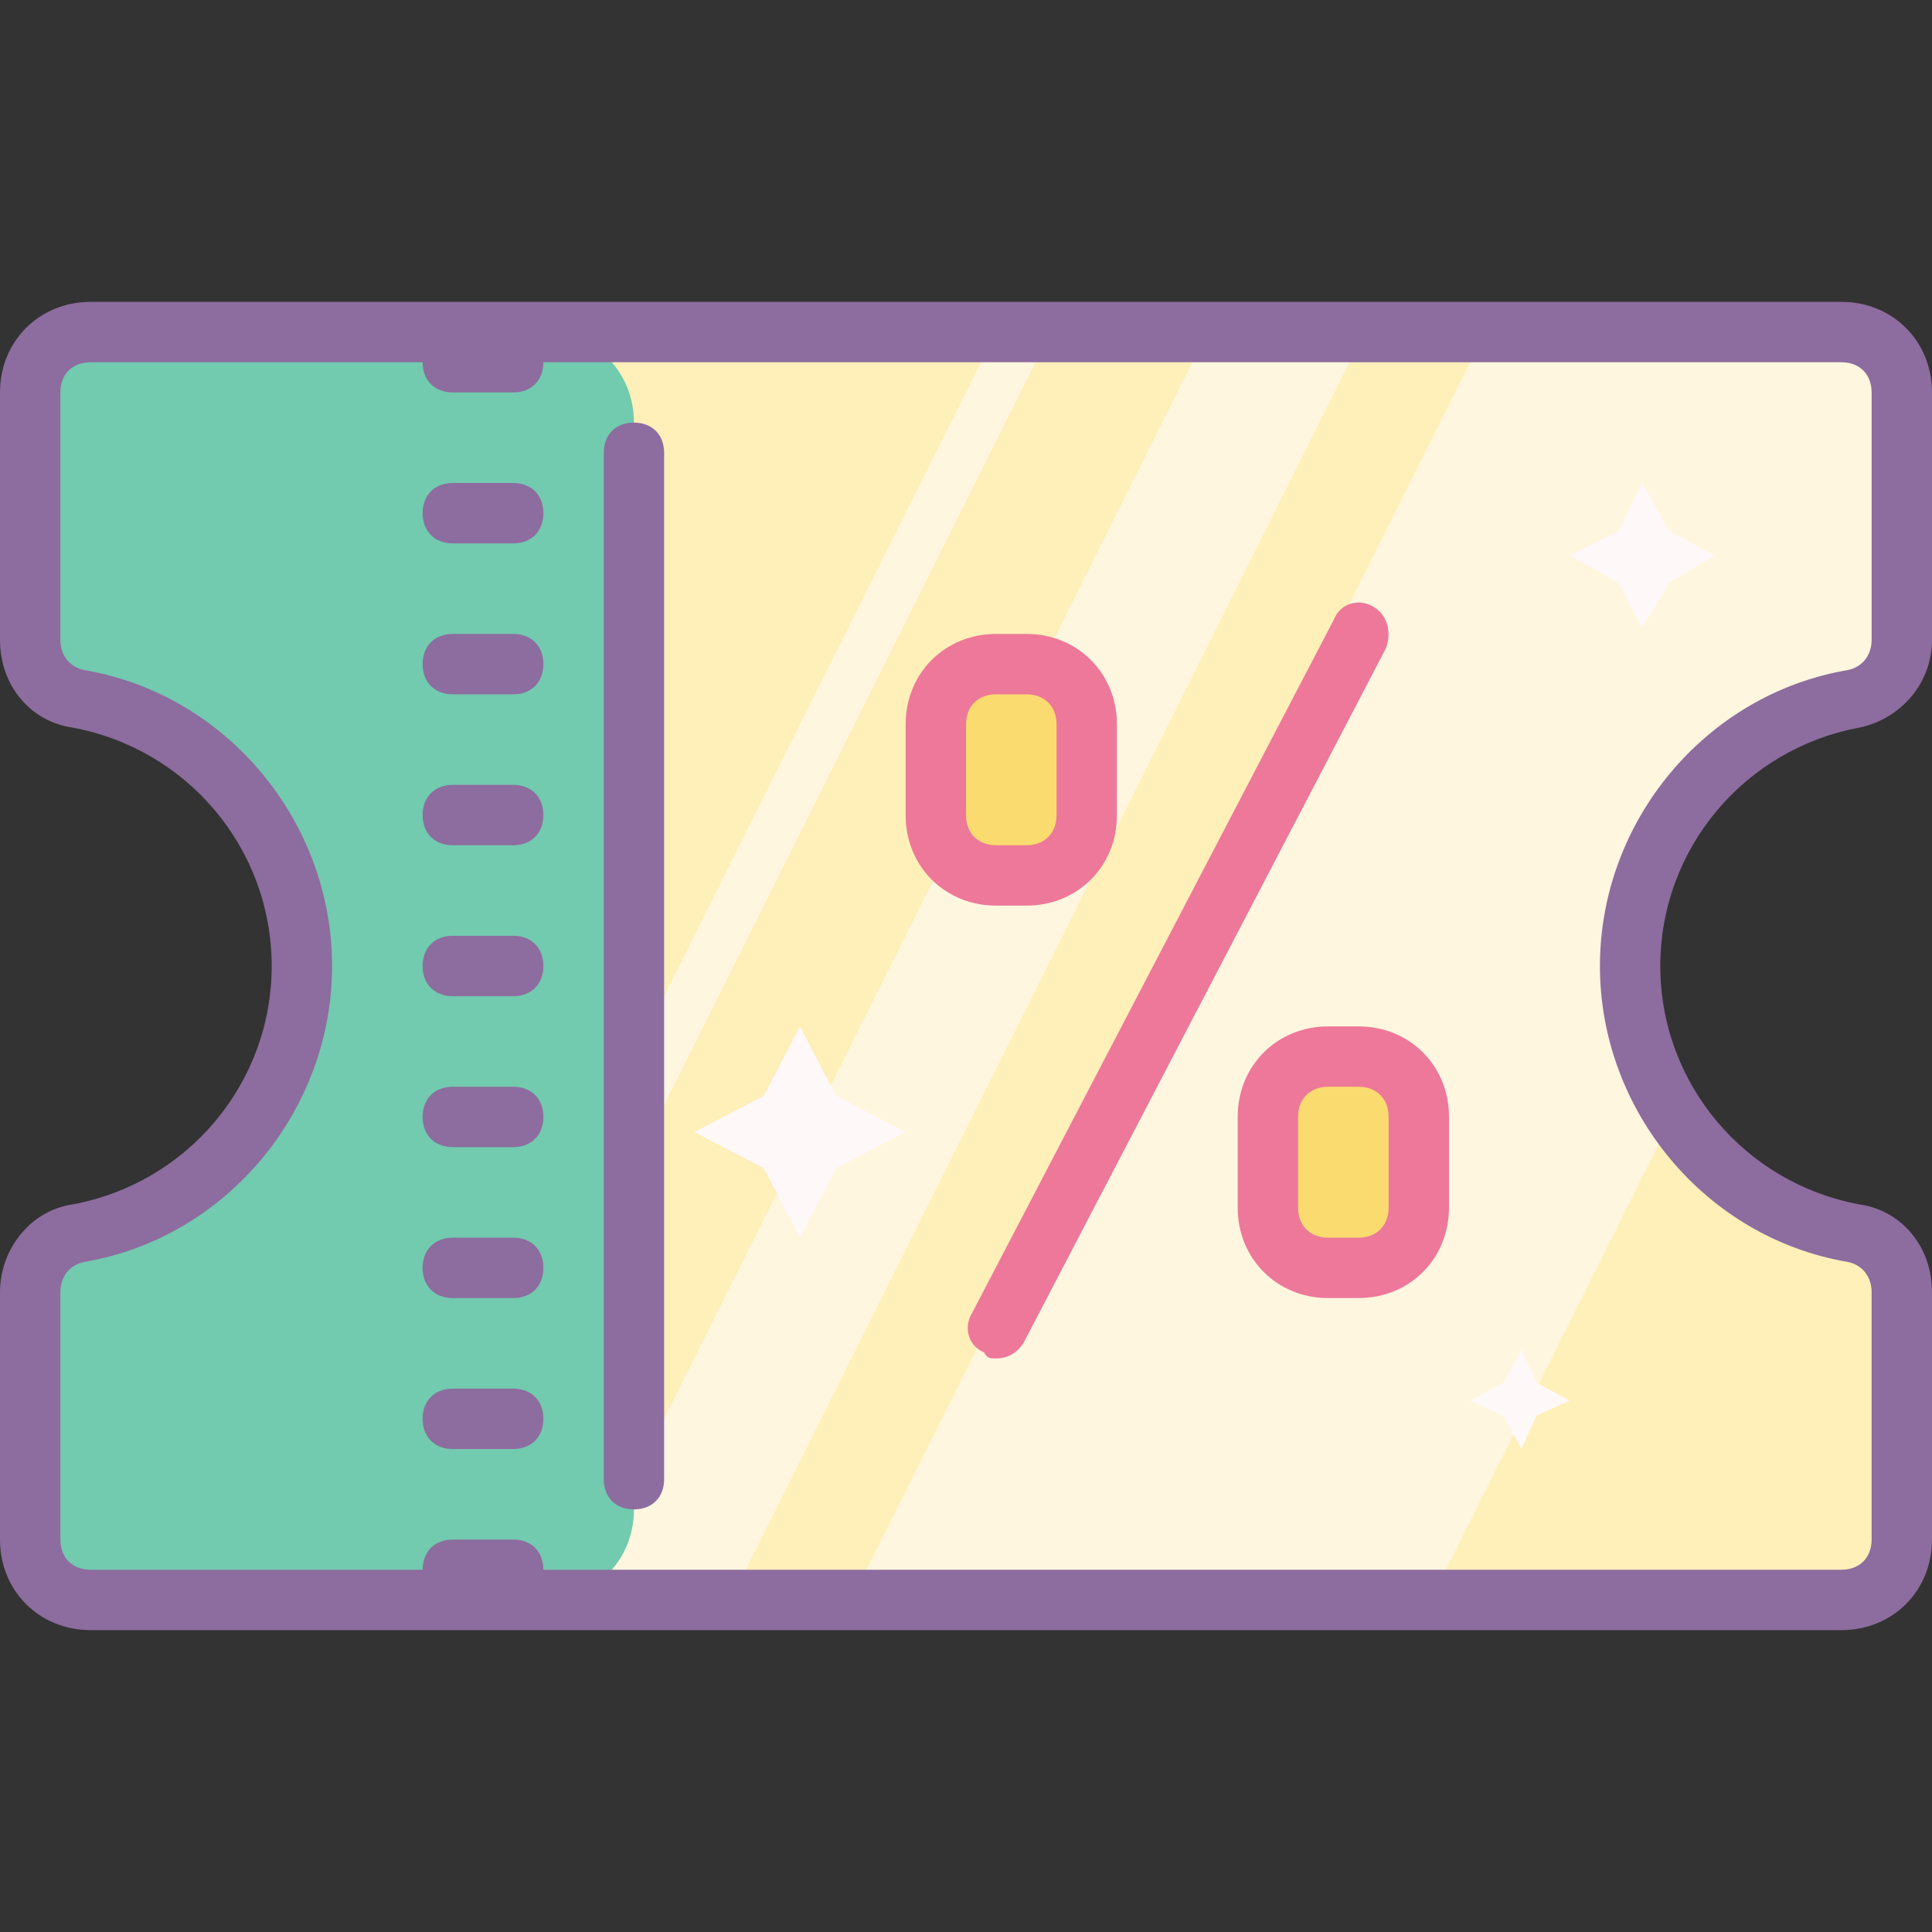
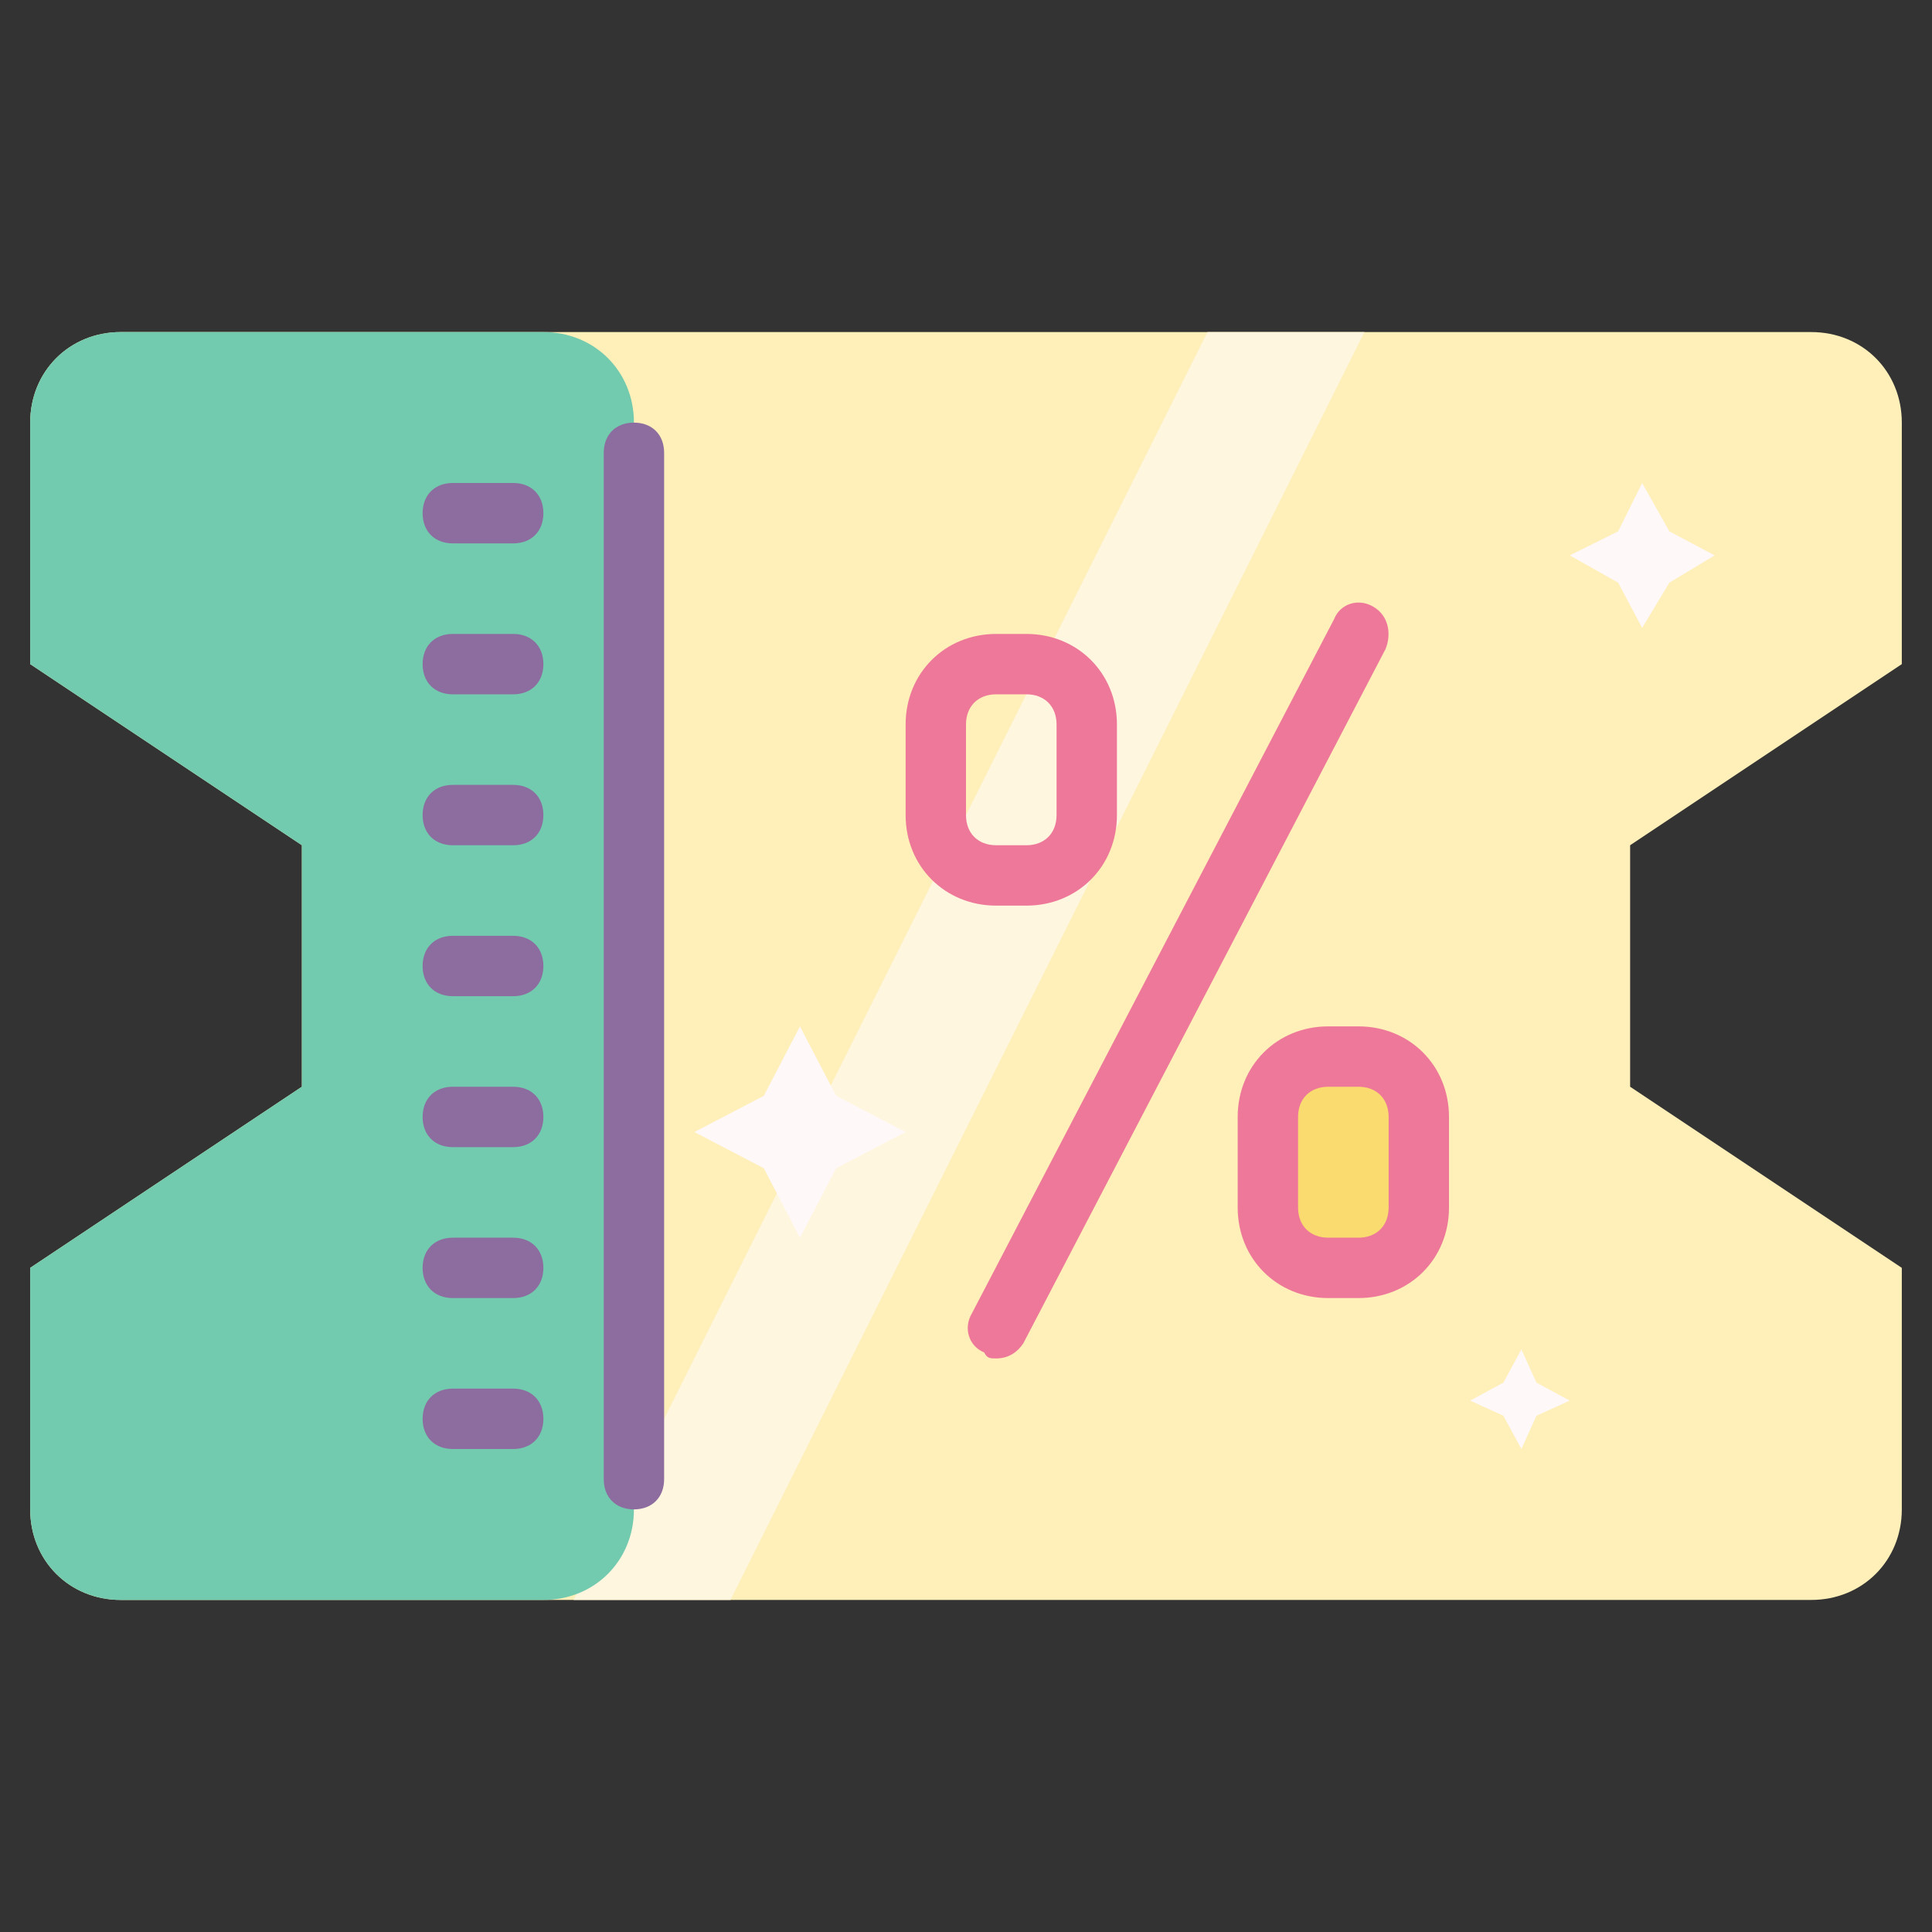
<svg xmlns="http://www.w3.org/2000/svg" viewBox="0 0 64 64" version="1.1" width="100" height="100" style="fill: rgb(0, 0, 0);">
  <rect x="0" y="0" width="64" height="64" fill="#333333" stroke="none" />
  <g id="surface1">
    <path style=" fill:#FFEFB8;" d="M 4 53 L 60 53 C 61.699 53 63 51.699 63 50 L 63 42 L 54 36 L 54 28 L 63 22 L 63 14 C 63 12.301 61.699 11 60 11 L 4 11 C 2.301 11 1 12.301 1 14 L 1 22 L 10 28 L 10 36 L 1 42 L 1 50 C 1 51.699 2.301 53 4 53 Z " />
-     <path style=" fill:#FFF6DF;" d="M 54 36 L 54 28 L 63 22 L 63 14 C 63 12.301 61.699 11 60 11 L 49.199 11 L 28.199 53 L 47.398 53 L 55.398 37 Z " />
    <path style=" fill:#FFF6DF;" d="M 24.199 53 L 19 53 L 40 11 L 45.199 11 Z " />
-     <path style=" fill:#FFF6DF;" d="M 13.801 53 L 12 53 L 33 11 L 34.801 11 Z " />
    <path style=" fill:#72CAAF;" d="M 4 53 L 18 53 C 19.699 53 21 51.699 21 50 L 21 14 C 21 12.301 19.699 11 18 11 L 4 11 C 2.301 11 1 12.301 1 14 L 1 22 L 10 28 L 10 36 L 1 42 L 1 50 C 1 51.699 2.301 53 4 53 Z " />
-     <path style=" fill:#FADB6F;" d="M 31 22 L 36 22 L 36 29 L 31 29 Z " />
    <path style=" fill:#FADB6F;" d="M 42 35 L 47 35 L 47 42 L 42 42 Z " />
    <path style=" fill:#FFF8F8;" d="M 26.5 34 L 27.699 36.301 L 30 37.5 L 27.699 38.699 L 26.5 41 L 25.301 38.699 L 23 37.5 L 25.301 36.301 Z " />
    <path style=" fill:#FFF8F8;" d="M 54.398 16 L 55.301 17.602 L 56.801 18.398 L 55.301 19.301 L 54.398 20.801 L 53.602 19.301 L 52 18.398 L 53.602 17.602 Z " />
    <path style=" fill:#FFF8F8;" d="M 50.398 44.699 L 50.898 45.801 L 52 46.398 L 50.898 46.898 L 50.398 48 L 49.801 46.898 L 48.699 46.398 L 49.801 45.801 Z " />
    <path style=" fill:#ED7899;" d="M 34 30 C 35.699 30 37 28.699 37 27 L 37 24 C 37 22.301 35.699 21 34 21 L 33 21 C 31.301 21 30 22.301 30 24 L 30 27 C 30 28.699 31.301 30 33 30 Z M 32 27 L 32 24 C 32 23.398 32.398 23 33 23 L 34 23 C 34.602 23 35 23.398 35 24 L 35 27 C 35 27.602 34.602 28 34 28 L 33 28 C 32.398 28 32 27.602 32 27 Z " />
    <path style=" fill:#ED7899;" d="M 45 34 L 44 34 C 42.301 34 41 35.301 41 37 L 41 40 C 41 41.699 42.301 43 44 43 L 45 43 C 46.699 43 48 41.699 48 40 L 48 37 C 48 35.301 46.699 34 45 34 Z M 46 40 C 46 40.602 45.602 41 45 41 L 44 41 C 43.398 41 43 40.602 43 40 L 43 37 C 43 36.398 43.398 36 44 36 L 45 36 C 45.602 36 46 36.398 46 37 Z " />
    <path style=" fill:#ED7899;" d="M 45.5 20.102 C 45 19.801 44.398 20 44.199 20.5 L 32.199 43.5 C 31.898 44 32.102 44.602 32.602 44.801 C 32.699 45 32.801 45 33 45 C 33.398 45 33.699 44.801 33.898 44.5 L 45.898 21.5 C 46.102 21 46 20.398 45.5 20.102 Z " />
    <path style=" fill:#8D6C9F;" d="M 17 16 L 15 16 C 14.398 16 14 16.398 14 17 C 14 17.602 14.398 18 15 18 L 17 18 C 17.602 18 18 17.602 18 17 C 18 16.398 17.602 16 17 16 Z " />
    <path style=" fill:#8D6C9F;" d="M 17 21 L 15 21 C 14.398 21 14 21.398 14 22 C 14 22.602 14.398 23 15 23 L 17 23 C 17.602 23 18 22.602 18 22 C 18 21.398 17.602 21 17 21 Z " />
    <path style=" fill:#8D6C9F;" d="M 17 26 L 15 26 C 14.398 26 14 26.398 14 27 C 14 27.602 14.398 28 15 28 L 17 28 C 17.602 28 18 27.602 18 27 C 18 26.398 17.602 26 17 26 Z " />
    <path style=" fill:#8D6C9F;" d="M 17 31 L 15 31 C 14.398 31 14 31.398 14 32 C 14 32.602 14.398 33 15 33 L 17 33 C 17.602 33 18 32.602 18 32 C 18 31.398 17.602 31 17 31 Z " />
    <path style=" fill:#8D6C9F;" d="M 17 36 L 15 36 C 14.398 36 14 36.398 14 37 C 14 37.602 14.398 38 15 38 L 17 38 C 17.602 38 18 37.602 18 37 C 18 36.398 17.602 36 17 36 Z " />
    <path style=" fill:#8D6C9F;" d="M 17 41 L 15 41 C 14.398 41 14 41.398 14 42 C 14 42.602 14.398 43 15 43 L 17 43 C 17.602 43 18 42.602 18 42 C 18 41.398 17.602 41 17 41 Z " />
    <path style=" fill:#8D6C9F;" d="M 17 46 L 15 46 C 14.398 46 14 46.398 14 47 C 14 47.602 14.398 48 15 48 L 17 48 C 17.602 48 18 47.602 18 47 C 18 46.398 17.602 46 17 46 Z " />
    <path style=" fill:#8D6C9F;" d="M 21 14 C 20.398 14 20 14.398 20 15 L 20 49 C 20 49.602 20.398 50 21 50 C 21.602 50 22 49.602 22 49 L 22 15 C 22 14.398 21.602 14 21 14 Z " />
-     <path style=" fill:#8D6C9F;" d="M 61.602 24.102 C 63 23.801 64 22.602 64 21.199 L 64 13 C 64 11.301 62.699 10 61 10 L 3 10 C 1.301 10 0 11.301 0 13 L 0 21.199 C 0 22.699 1 23.898 2.398 24.102 C 6.199 24.801 9 28.102 9 32 C 9 35.898 6.199 39.199 2.398 39.898 C 1 40.102 0 41.398 0 42.801 L 0 51 C 0 52.699 1.301 54 3 54 L 61 54 C 62.699 54 64 52.699 64 51 L 64 42.801 C 64 41.301 63 40.102 61.602 39.898 C 57.801 39.199 55 35.898 55 32 C 55 28.102 57.801 24.801 61.602 24.102 Z M 53 32 C 53 36.801 56.5 41 61.199 41.801 C 61.699 41.898 62 42.301 62 42.801 L 62 51 C 62 51.602 61.602 52 61 52 L 18 52 C 18 51.398 17.602 51 17 51 L 15 51 C 14.398 51 14 51.398 14 52 L 3 52 C 2.398 52 2 51.602 2 51 L 2 42.801 C 2 42.301 2.301 41.898 2.801 41.801 C 7.5 41 11 36.801 11 32 C 11 27.199 7.5 23 2.801 22.199 C 2.301 22.102 2 21.699 2 21.199 L 2 13 C 2 12.398 2.398 12 3 12 L 14 12 C 14 12.602 14.398 13 15 13 L 17 13 C 17.602 13 18 12.602 18 12 L 61 12 C 61.602 12 62 12.398 62 13 L 62 21.199 C 62 21.699 61.699 22.102 61.199 22.199 C 56.5 23 53 27.199 53 32 Z " />
  </g>
</svg>